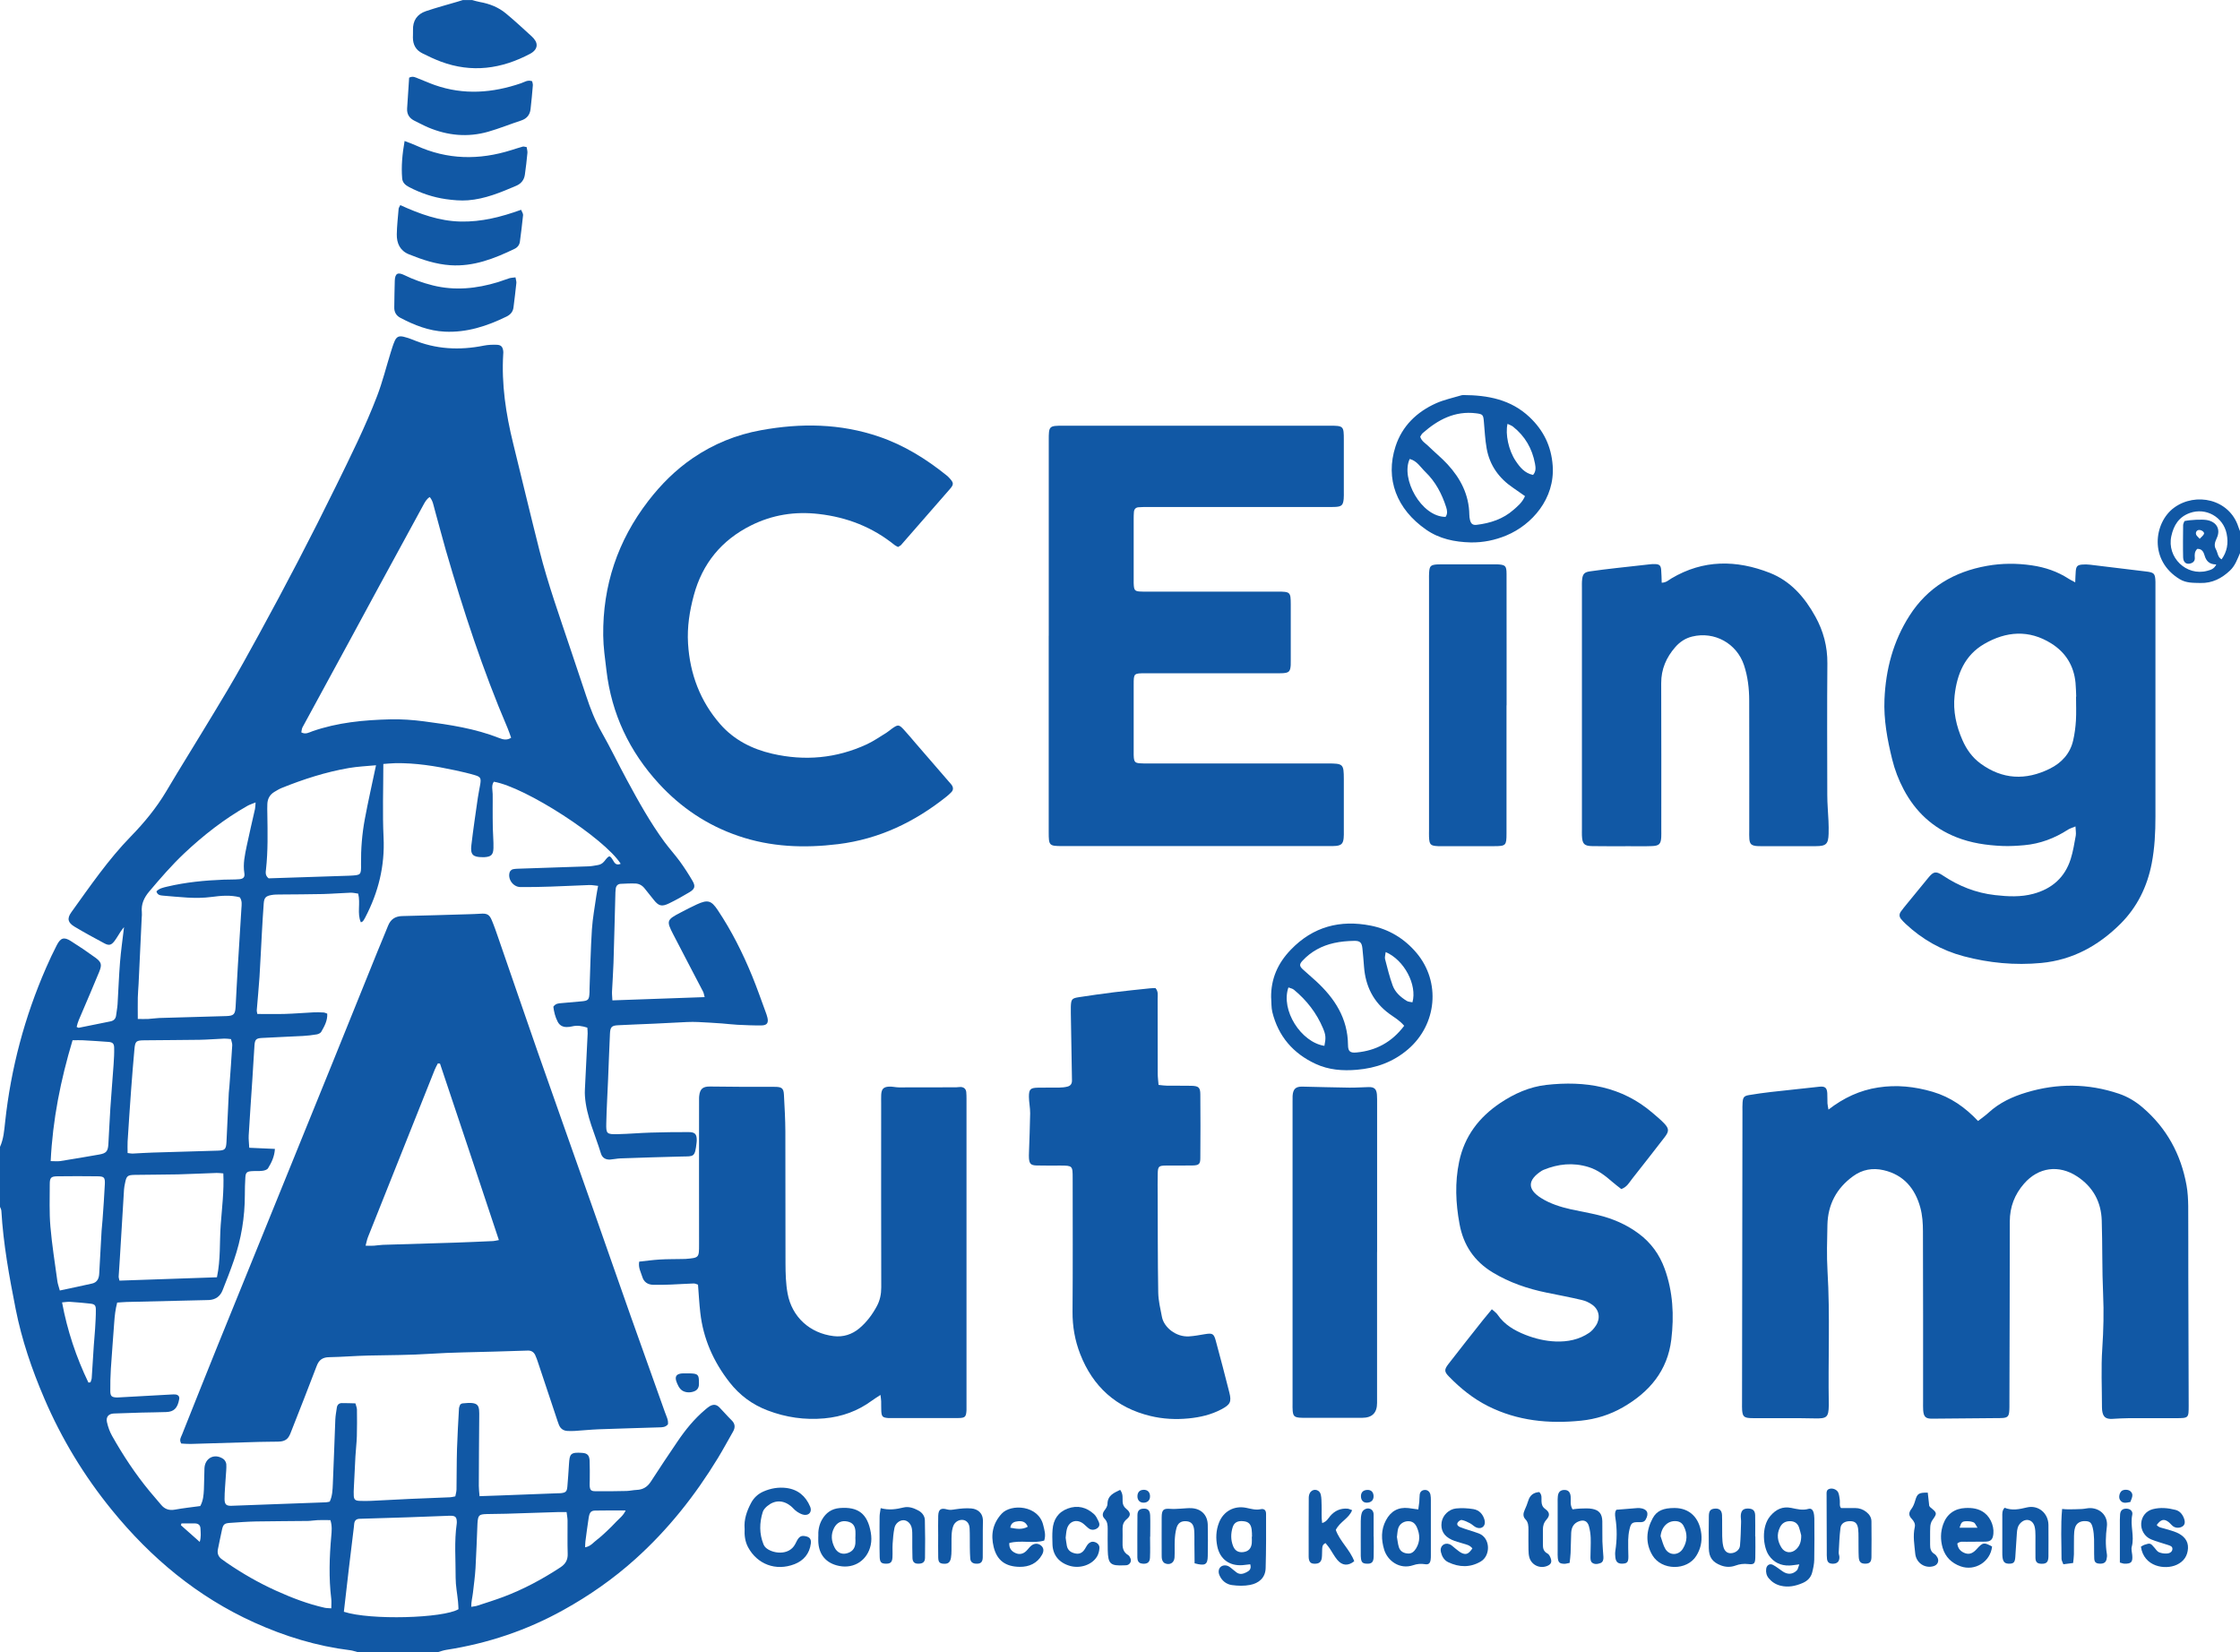
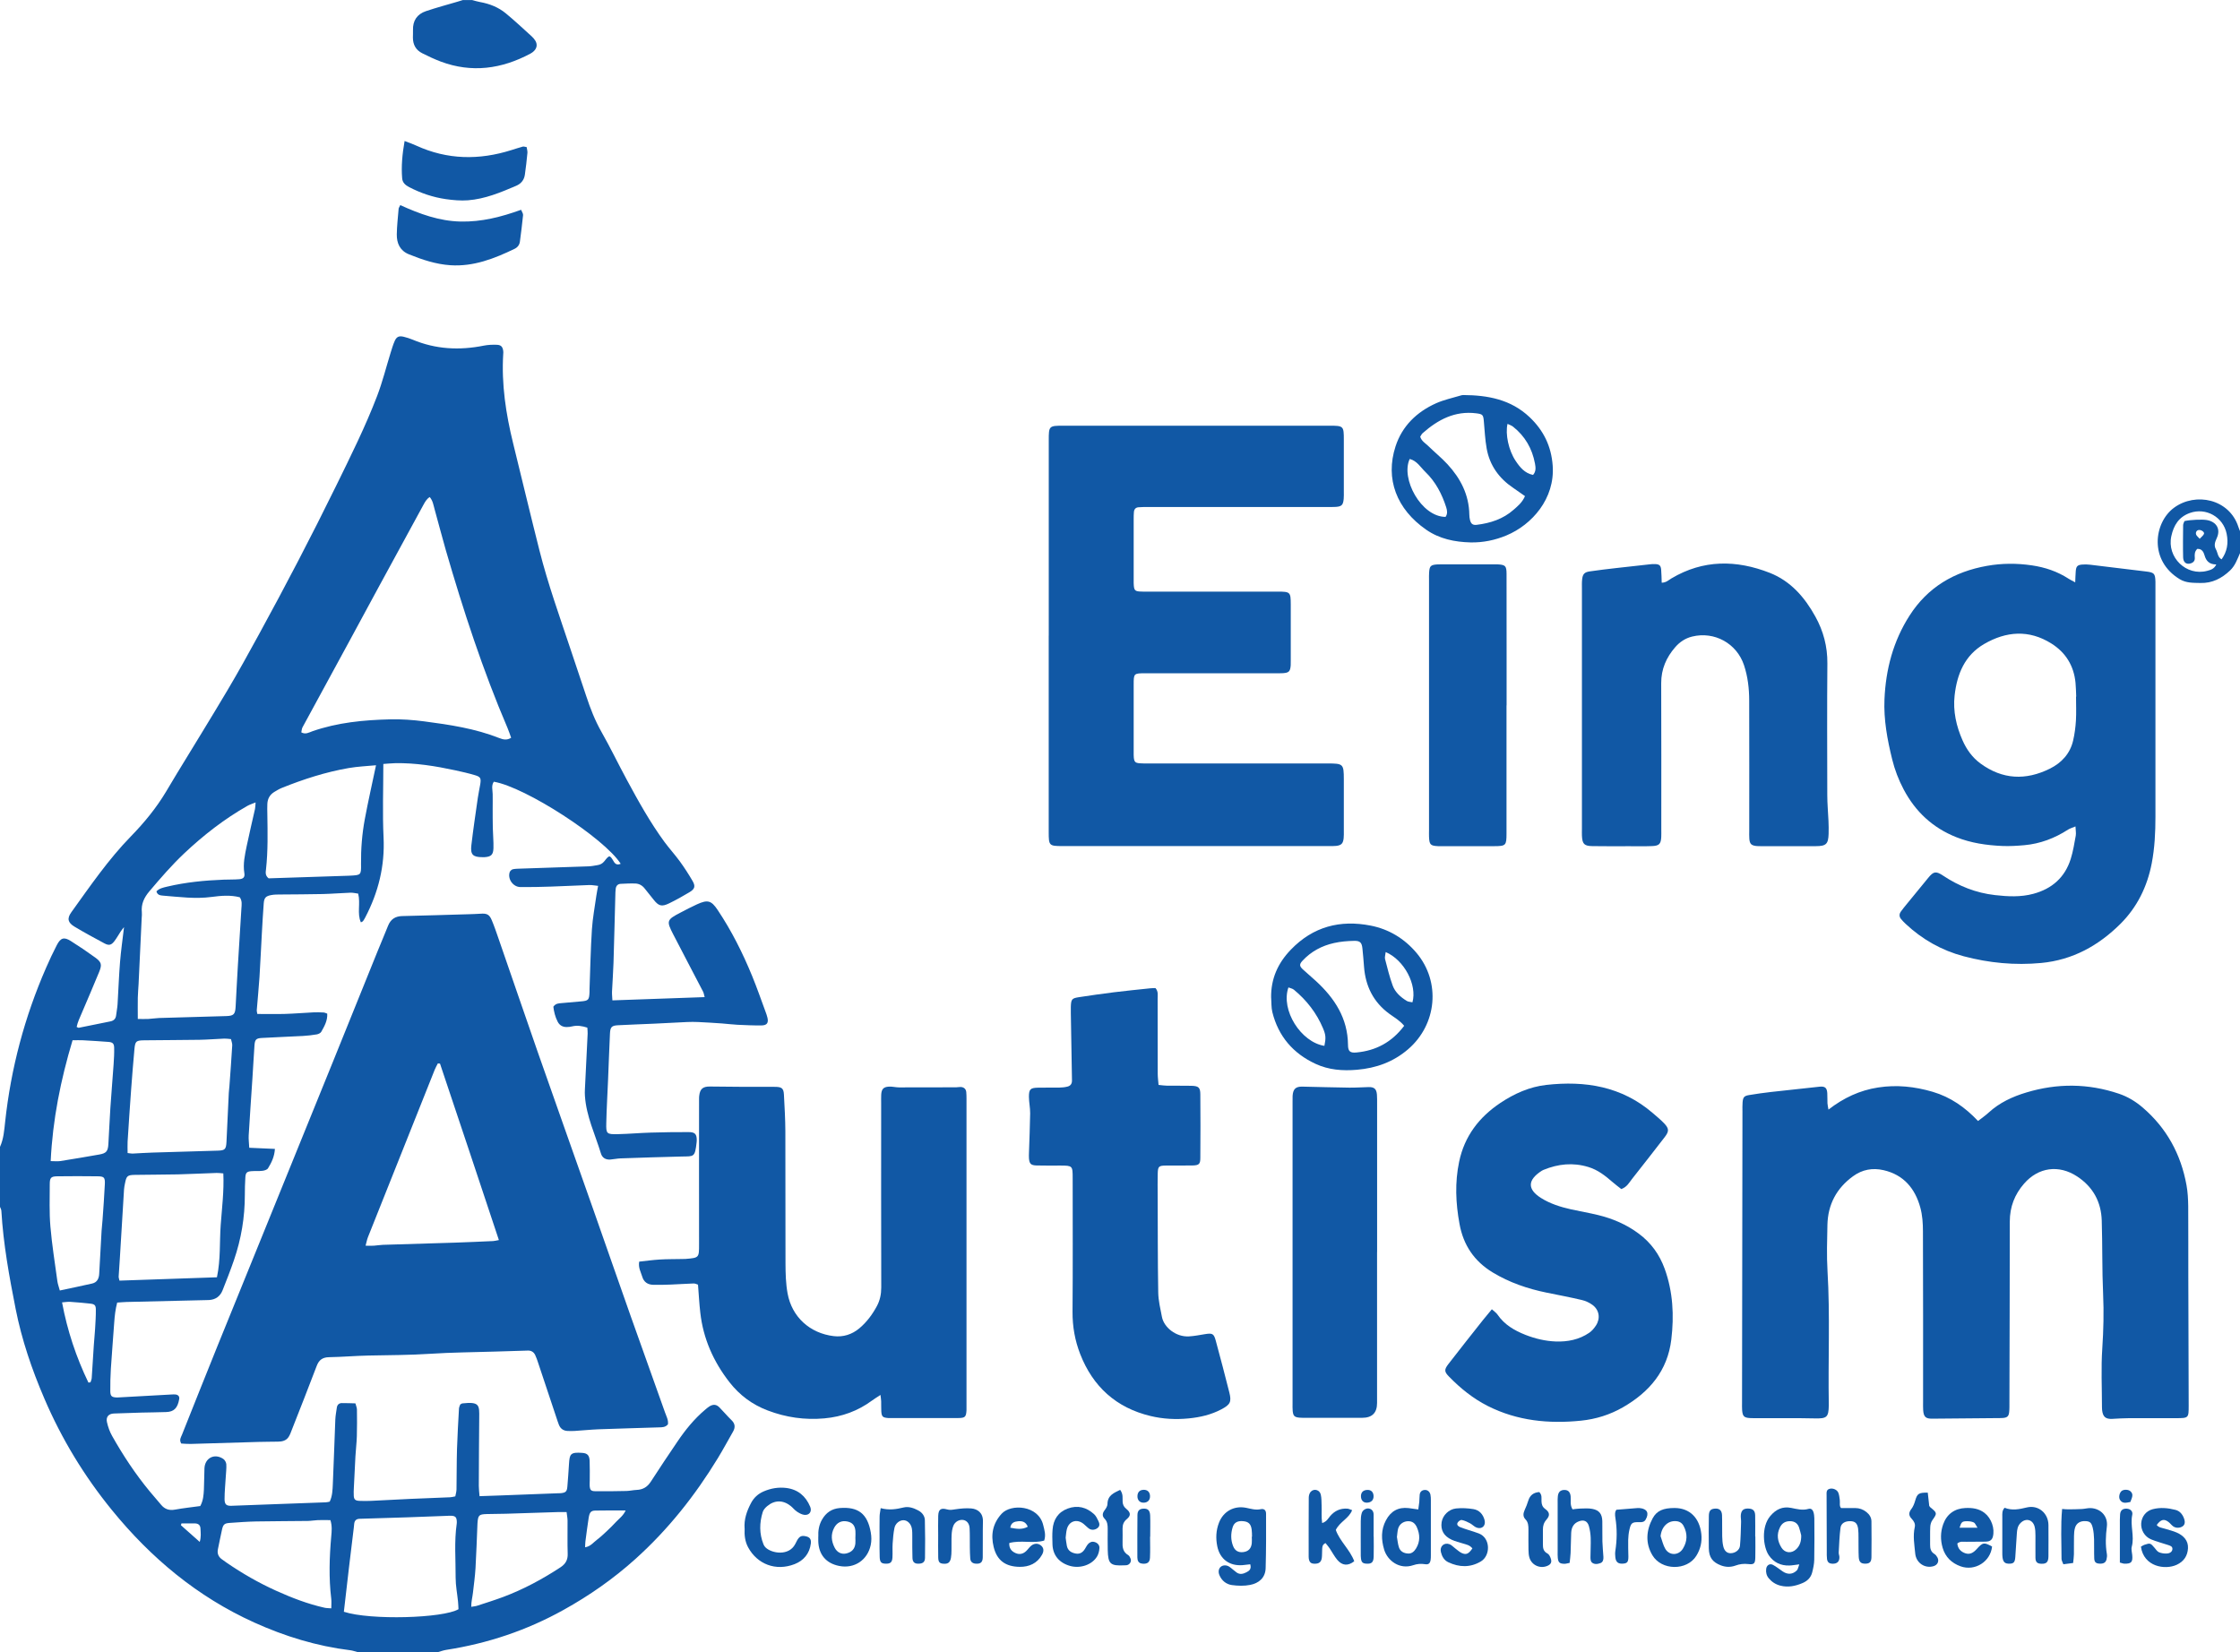
<svg xmlns="http://www.w3.org/2000/svg" id="Layer_2" data-name="Layer 2" viewBox="0 0 487.98 359.95">
  <defs>
    <style>
      .cls-1 {
        fill: #1158a5;
        stroke-width: 0px;
      }
    </style>
  </defs>
  <g id="Layer_1-2" data-name="Layer 1">
    <g>
      <path class="cls-1" d="M0,249.88c.79-1.73.92-3.61,1.12-5.45,1.26-11.67,4.24-22.88,8.94-33.62.72-1.65,1.49-3.29,2.32-4.9.83-1.59,1.56-1.82,3.05-.88,1.81,1.14,3.59,2.34,5.32,3.6,1.36,1,1.5,1.53.86,3.11-1.24,3.04-2.55,6.04-3.83,9.06-.41.97-.88,1.92-1.08,2.95.23.09.36.2.46.18,2.3-.46,4.59-.94,6.88-1.39.75-.15,1.17-.56,1.26-1.34.09-.8.26-1.59.31-2.39.19-3.07.29-6.14.54-9.21.2-2.45.55-4.9.87-7.6-.33.42-.56.68-.74.97-.44.67-.83,1.38-1.31,2.02-.7.94-1.22,1.09-2.24.54-2.18-1.17-4.36-2.35-6.48-3.62-1.49-.89-1.68-1.8-.72-3.14,4.1-5.7,8.08-11.52,13-16.56,2.92-3,5.52-6.17,7.66-9.75.79-1.32,1.57-2.65,2.37-3.96,3.69-6.06,7.42-12.09,11.04-18.19,2.36-3.97,4.58-8.02,6.8-12.07,5.85-10.69,11.48-21.48,16.84-32.42,3.15-6.43,6.35-12.84,8.91-19.53,1.17-3.05,1.96-6.25,2.93-9.38.28-.89.54-1.8.92-2.65.42-.92.96-1.13,1.97-.88.65.16,1.29.36,1.91.62,5.05,2.12,10.24,2.37,15.55,1.3.91-.18,1.86-.21,2.79-.18.94.03,1.29.44,1.41,1.37.03.2.02.4,0,.6-.41,6.62.58,13.08,2.15,19.48,1.92,7.8,3.78,15.61,5.75,23.4,1.86,7.34,4.42,14.46,6.81,21.63,1.12,3.36,2.27,6.72,3.38,10.09.88,2.67,1.89,5.27,3.29,7.74,1.95,3.43,3.66,6.99,5.54,10.47,2.51,4.65,5.08,9.28,8.21,13.55,1.07,1.45,2.3,2.79,3.36,4.25.98,1.35,1.89,2.76,2.73,4.2.7,1.19.53,1.79-.66,2.5-1.43.86-2.9,1.68-4.4,2.41-1.66.81-2.32.6-3.44-.84-.61-.79-1.26-1.56-1.88-2.35-.52-.68-1.21-1.09-2.05-1.12-1.07-.04-2.14.02-3.21.07-.61.03-.97.41-1.07,1.01-.04.26-.06.53-.07.8-.14,5.15-.26,10.29-.42,15.44-.06,2.07-.23,4.14-.32,6.2-.03.58.05,1.16.08,1.94,6.75-.24,13.33-.47,20.1-.71-.15-.53-.19-.91-.36-1.22-2.16-4.16-4.35-8.3-6.49-12.46-1.52-2.94-1.42-3.17,1.58-4.73,1.19-.62,2.37-1.25,3.59-1.8,2.35-1.07,3.12-.86,4.53,1.25,3.02,4.52,5.45,9.37,7.51,14.4,1.04,2.54,1.94,5.13,2.89,7.71.16.44.33.88.43,1.34.26,1.13-.1,1.66-1.3,1.68-1.74.02-3.48-.06-5.21-.14-1.13-.05-2.26-.21-3.39-.29-1.73-.12-3.47-.23-5.2-.31-.8-.04-1.61-.03-2.41,0-2.4.11-4.8.25-7.21.36-2.6.12-5.21.2-7.81.34-1.41.07-1.71.38-1.78,1.85-.16,3.34-.27,6.68-.41,10.02-.13,3.14-.32,6.28-.39,9.42-.06,2.37.07,2.49,2.5,2.44,2.4-.05,4.8-.27,7.21-.34,2.74-.08,5.49-.12,8.23-.11,1.41,0,1.78.46,1.77,1.83,0,.13-.02.27-.03.4-.37,3.29-.58,3.04-3.19,3.09-4.48.1-8.95.26-13.43.41-.73.03-1.46.2-2.19.25-.98.07-1.74-.36-2.03-1.3-1.26-4.15-3.19-8.12-3.49-12.53-.03-.46-.04-.93-.01-1.4.2-4.07.4-8.14.6-12.21.02-.39-.04-.79-.07-1.3-1.1-.35-2.18-.55-3.32-.27-.39.09-.79.15-1.19.14-.87,0-1.54-.37-1.95-1.16-.56-1.08-.82-2.23-.94-3.27.53-.75,1.17-.72,1.75-.78,1.4-.14,2.79-.25,4.19-.37,1.71-.14,1.87-.3,1.94-2.08,0-.2,0-.4,0-.6.16-4.34.24-8.69.52-13.03.16-2.46.63-4.9.97-7.35.09-.65.23-1.29.38-2.12-.75-.07-1.33-.2-1.91-.18-2.8.1-5.61.25-8.41.34-2.21.07-4.42.13-6.62.1-1.6-.02-2.82-1.78-2.32-3.25.09-.26.42-.57.69-.63.58-.12,1.19-.12,1.79-.14,4.88-.17,9.75-.32,14.63-.49.66-.02,1.33-.15,1.98-.26.61-.09,1.11-.33,1.52-.85,1.12-1.42,1.18-1.41,2.07.08.39.65.84.74,1.5.47-3.58-5.6-20.76-16.72-27.64-17.88-.58.84-.27,1.77-.25,2.68.02,1.06,0,2.12,0,3.18,0,1.4,0,2.8.03,4.2.03,1.47.18,2.94.14,4.4-.04,1.47-.52,1.89-1.96,1.98-.13,0-.27,0-.4,0-2.11,0-2.7-.53-2.45-2.62.4-3.45.92-6.89,1.41-10.34.14-.99.37-1.97.53-2.96.2-1.27.06-1.58-1.14-1.94-1.41-.42-2.85-.75-4.28-1.06-4.32-.93-8.68-1.64-13.12-1.56-.85.02-1.7.11-2.58.17,0,5.46-.2,10.75.05,16.01.3,6.22-1.13,11.94-3.97,17.39-.15.3-.32.58-.52.86-.07.09-.22.13-.45.25-.88-1.97-.04-4.1-.59-6.26-.55-.07-1.12-.22-1.69-.2-2,.07-4,.24-6,.29-3.08.07-6.16.07-9.23.1-.67,0-1.35,0-2,.12-1.24.23-1.57.61-1.66,1.87-.16,2.13-.28,4.27-.4,6.4-.18,3.2-.32,6.41-.52,9.61-.16,2.4-.4,4.79-.59,7.19-.02.25.07.5.12.84,2.06,0,4.05.05,6.03-.01,2.07-.06,4.13-.24,6.2-.34.73-.04,1.47-.01,2.21.03.25.01.49.15.79.25.09,1.52-.62,2.75-1.3,3.95-.16.29-.63.51-.99.57-.98.17-1.98.28-2.98.34-3,.16-6.01.27-9.01.44-1.21.07-1.48.35-1.57,1.61-.17,2.4-.29,4.8-.45,7.21-.27,4.13-.57,8.27-.81,12.4-.05.84.07,1.69.12,2.7,1.95.09,3.72.17,5.59.25-.1,1.68-.74,2.99-1.5,4.22-.2.32-.78.5-1.21.55-.79.1-1.61.02-2.4.08-1.01.08-1.27.34-1.33,1.38-.08,1.27-.11,2.54-.11,3.81,0,4.86-.79,9.6-2.37,14.19-.76,2.21-1.61,4.4-2.48,6.57-.51,1.29-1.49,2.03-2.91,2.12-.2.01-.4.02-.6.02-5.82.14-11.63.27-17.45.41-.65.02-1.3.09-2,.13-.39,1.49-.54,2.86-.64,4.26-.24,3.4-.52,6.8-.74,10.2-.1,1.6-.13,3.21-.12,4.82.01,1.14.31,1.36,1.48,1.4.13,0,.27-.01.4-.02,3.8-.21,7.6-.42,11.4-.63.33-.02.67-.04.99,0,.54.09.84.44.74,1-.35,2.03-1.2,2.76-2.82,2.82-1.8.07-3.61.07-5.42.12-2,.05-4,.12-6,.2-1.13.05-1.75.73-1.5,1.87.23,1.03.59,2.07,1.11,2.99,2.4,4.26,5.09,8.34,8.21,12.11.81.98,1.65,1.93,2.47,2.91.8.97,1.77,1.29,3.03,1.06,1.83-.33,3.69-.53,5.51-.78.65-1.2.73-2.4.79-3.59.08-1.54.05-3.08.12-4.62.1-2.28,2.2-3.34,4.1-2.06.34.23.63.75.66,1.15.06.93-.07,1.86-.12,2.8-.09,1.6-.26,3.2-.26,4.8,0,1.23.44,1.52,1.63,1.46,2.87-.12,5.74-.22,8.61-.32,3.94-.14,7.88-.28,11.82-.43.26,0,.52-.09.85-.15.59-1.23.62-2.58.68-3.88.22-4.68.34-9.36.54-14.03.04-.86.21-1.72.33-2.58.09-.62.47-.97,1.08-.98.98-.01,1.97.04,2.97.06.14.56.32.94.33,1.32.02,1.94.04,3.88-.02,5.82-.04,1.47-.23,2.93-.31,4.4-.13,2.27-.23,4.54-.34,6.81-.03.6-.06,1.21-.02,1.81.05.76.32,1.03,1.17,1.08.87.05,1.74.03,2.61,0,2.87-.13,5.73-.3,8.6-.43,2.87-.13,5.74-.22,8.61-.35.33-.01.65-.11,1.13-.2.09-.49.25-1,.26-1.5.05-2.94.02-5.89.11-8.83.09-2.94.27-5.88.43-8.81.02-.32.19-.62.27-.87.2-.11.31-.22.44-.24,3.82-.43,3.73.41,3.7,3.13-.05,4.95-.07,9.91-.09,14.86,0,.71.1,1.42.16,2.22,1.58-.05,2.97-.1,4.36-.15,4.21-.16,8.42-.32,12.62-.48.27-.01.54,0,.8-.03.99-.12,1.26-.36,1.35-1.4.15-1.66.25-3.33.36-5,.14-2.09.27-2.57,2.91-2.37,1.1.08,1.52.55,1.58,1.69.06,1.4.03,2.81.03,4.22,0,.4-.04.8-.02,1.2.05.94.26,1.23,1.2,1.24,2.27.03,4.55,0,6.82-.05.73-.02,1.46-.2,2.19-.23,1.39-.05,2.37-.64,3.13-1.83,1.88-2.93,3.83-5.81,5.78-8.7,1.73-2.56,3.66-4.94,6.03-6.94.31-.26.61-.53.95-.74.84-.5,1.51-.44,2.18.24.89.9,1.71,1.89,2.62,2.77.82.79.85,1.6.32,2.52-1.1,1.92-2.14,3.86-3.29,5.75-4.97,8.16-10.86,15.59-17.98,21.99-4.79,4.31-10.04,7.98-15.69,11.11-7.99,4.44-16.49,7.28-25.51,8.68-.58.09-1.15.3-1.72.46h-17.67c-.51-.13-1.01-.32-1.53-.38-7.3-.9-14.24-3.03-20.92-6.05-12.37-5.6-22.5-14.06-31.02-24.53-6.03-7.41-10.94-15.5-14.7-24.29-2.7-6.29-4.9-12.74-6.23-19.45-1.4-7.08-2.7-14.18-3.12-21.41-.02-.37-.26-.74-.4-1.1,0-4.29,0-8.57,0-12.86ZM81.94,166.73c-1.99.19-4,.27-5.97.61-5.02.87-9.86,2.43-14.58,4.33-.55.22-1.07.54-1.59.85-1,.59-1.51,1.49-1.56,2.64-.03.73-.02,1.47,0,2.21.06,4.01.15,8.02-.29,12.02-.07.64-.23,1.35.57,1.98,5.73-.19,11.59-.38,17.46-.57.07,0,.13,0,.2-.01,2.46-.12,2.51-.12,2.47-2.52-.04-3.29.22-6.55.82-9.78.73-3.94,1.63-7.85,2.45-11.78l.02.02ZM93.62,108.29c-.71.45-1.04,1.1-1.39,1.73-3.27,5.98-6.53,11.97-9.78,17.96-2.11,3.88-4.2,7.76-6.3,11.64-3.42,6.28-6.84,12.56-10.25,18.85-.17.31-.17.72-.26,1.1.95.51,1.69.01,2.4-.24,5.5-1.92,11.21-2.46,16.97-2.6,2.46-.06,4.95.12,7.39.44,5.57.73,11.12,1.56,16.4,3.65.79.31,1.64.52,2.55-.08-.27-.74-.49-1.43-.77-2.09-5.4-12.62-9.65-25.65-13.47-38.82-.85-2.95-1.61-5.94-2.44-8.9-.25-.87-.36-1.82-1.06-2.64ZM30,222.01c.84,0,1.56.03,2.27,0,.8-.04,1.59-.18,2.39-.21,4.88-.15,9.76-.27,14.63-.42,1.63-.05,1.95-.39,2.04-2.05.16-2.94.3-5.87.48-8.81.25-4.2.53-8.4.78-12.61.05-.79.2-1.6-.35-2.41-2.01-.53-4.09-.35-6.12-.08-3.56.48-7.07,0-10.6-.28-.56-.05-1.23-.1-1.44-.93.62-.66,1.48-.83,2.32-1.03,4.05-.96,8.17-1.36,12.32-1.52,1.14-.05,2.28,0,3.41-.1.91-.08,1.24-.47,1.1-1.32-.33-2.04.12-3.99.52-5.95.56-2.69,1.2-5.35,1.8-8.03.08-.37.07-.75.13-1.43-.76.32-1.32.48-1.8.76-5.03,2.86-9.56,6.39-13.76,10.35-2.73,2.58-5.17,5.41-7.59,8.27-1.15,1.36-1.81,2.78-1.63,4.56.04.4,0,.8-.03,1.2-.23,4.81-.45,9.61-.68,14.42-.05,1-.15,2-.17,3-.03,1.45,0,2.91,0,4.61ZM27.8,251.22c.55.06.81.13,1.07.12,1.46-.07,2.93-.18,4.39-.22,4.74-.15,9.47-.27,14.21-.42,1.56-.05,1.78-.3,1.87-1.95.18-3.53.33-7.07.5-10.6.02-.47.1-.93.13-1.39.22-2.99.44-5.99.62-8.99.03-.43-.17-.88-.27-1.37-.56-.05-1.01-.13-1.47-.11-1.8.07-3.59.23-5.39.26-4.01.06-8.02.06-12.02.11-1.78.02-1.99.19-2.15,1.89-.27,2.92-.5,5.85-.72,8.78-.28,3.79-.53,7.59-.77,11.38-.05.79,0,1.58,0,2.54ZM74.92,351.17c5.78,1.88,21.64,1.41,24.96-.56-.03-.49-.04-1.08-.1-1.66-.17-1.73-.52-3.46-.52-5.18.02-3.94-.33-7.89.24-11.83.03-.2.02-.4,0-.6-.06-.77-.33-1.04-1.14-1.09-.33-.02-.67,0-1,.02-2.87.11-5.74.22-8.61.32-3.47.12-6.94.22-10.41.32-.73.02-1.1.38-1.18,1.09-.03.27-.05.53-.08.8-.35,2.92-.72,5.84-1.06,8.76-.38,3.18-.73,6.36-1.11,9.61ZM47.26,278.29c.83-3.95.55-7.71.82-11.41.27-3.69.75-7.4.57-11.22-.57-.04-1.02-.12-1.47-.1-2.8.09-5.6.24-8.4.31-3.14.07-6.28.05-9.42.11-1.61.03-1.81.25-2.12,1.8-.09.46-.2.92-.22,1.38-.31,5-.6,10-.91,14.99-.08,1.33-.19,2.66-.26,3.99-.01.25.1.5.18.88,7.03-.24,14.01-.48,21.26-.73ZM71.97,331.2c-1.01,0-1.87-.03-2.73,0-.73.03-1.46.17-2.19.18-3.74.05-7.48.04-11.22.11-1.93.04-3.86.18-5.79.32-1.12.08-1.41.32-1.66,1.38-.33,1.43-.59,2.88-.9,4.31-.19.87.04,1.59.73,2.14.37.29.75.55,1.14.82,3.42,2.35,7.01,4.41,10.79,6.12,3.41,1.54,6.9,2.89,10.57,3.71.43.1.88.08,1.46.13,0-.8.07-1.45-.01-2.09-.55-4.53-.4-9.06,0-13.59.1-1.12.23-2.25-.19-3.56ZM123.43,329.45c-.8,0-1.39-.02-1.98,0-3.73.12-7.47.25-11.2.36-1.4.04-2.8.04-4.21.07-1.71.05-1.89.24-2.02,1.99,0,.07,0,.13-.01.2-.14,3.2-.23,6.4-.42,9.59-.11,1.79-.35,3.58-.56,5.37-.11.97-.38,1.93-.37,3.06.54-.1.94-.12,1.3-.24,1.9-.62,3.82-1.22,5.69-1.92,4.39-1.65,8.5-3.86,12.42-6.43,1.11-.73,1.65-1.61,1.6-2.98-.08-2.4-.01-4.81-.03-7.21,0-.52-.11-1.03-.21-1.86ZM15.81,226.64c-2.61,8.71-4.33,17.29-4.77,26.34.81,0,1.47.08,2.1-.01,2.84-.45,5.67-.93,8.5-1.43,1.51-.27,1.88-.7,1.97-2.28.16-2.6.26-5.2.43-7.8.21-3.2.49-6.39.71-9.59.08-1.2.15-2.4.12-3.6-.02-.91-.34-1.19-1.23-1.26-1.86-.14-3.73-.26-5.59-.36-.66-.04-1.32,0-2.24,0ZM13.03,281.17c2.51-.54,4.78-1,7.05-1.52,1.07-.24,1.47-1.07,1.53-2.09.17-3.13.34-6.26.52-9.4.05-.8.16-1.59.21-2.39.18-2.6.38-5.19.5-7.79.06-1.44-.16-1.67-1.57-1.69-2.94-.04-5.88-.04-8.82,0-1.33.02-1.61.31-1.61,1.72,0,3.07-.12,6.16.14,9.22.34,3.99.98,7.95,1.52,11.92.08.58.29,1.14.53,2.02ZM19.26,301.23c.15-.02.3-.03.45-.05.09-.31.25-.61.27-.92.17-2.39.3-4.79.46-7.19.08-1.2.21-2.39.28-3.59.08-1.4.18-2.8.16-4.2-.01-.92-.3-1.15-1.23-1.25-1.46-.16-2.92-.29-4.38-.39-.51-.03-1.03.06-1.75.12,1.15,6.2,3.09,11.96,5.74,17.47ZM127.46,337.12c1.21-.19,1.8-1.06,2.57-1.63.74-.56,1.43-1.2,2.11-1.84.73-.68,1.44-1.39,2.12-2.12.66-.7,1.49-1.27,2.04-2.43-2.4,0-4.52-.03-6.63.02-.94.02-1.24.4-1.43,1.58-.26,1.71-.49,3.43-.71,5.14-.05.38-.04.76-.07,1.28ZM39.53,331.92c-.04.13-.08.26-.12.39,1.32,1.17,2.63,2.34,4.1,3.64.34-1.12.2-2.04.16-2.94-.03-.72-.48-1.08-1.18-1.09-.99-.02-1.98,0-2.97,0Z" />
      <path class="cls-1" d="M102.82,0c.58.15,1.14.34,1.73.44,2.08.37,4.02,1.13,5.64,2.47,1.96,1.61,3.81,3.36,5.69,5.06.29.27.56.59.76.93.45.78.33,1.57-.3,2.2-.23.23-.51.44-.8.59-6.27,3.34-12.76,4.26-19.54,1.72-1.37-.52-2.71-1.15-4.02-1.81-1.39-.69-2.03-1.88-2.03-3.42,0-.54.04-1.07.02-1.6-.07-2.08.89-3.5,2.82-4.15,2.28-.77,4.6-1.39,6.91-2.07.38-.11.75-.24,1.13-.35.67,0,1.34,0,2.01,0Z" />
      <path class="cls-1" d="M487.98,120.52c-.59,1.34-1.06,2.73-2.17,3.78-1.82,1.72-3.88,2.79-6.46,2.72-1.54-.04-3.07.03-4.47-.81-6.81-4.09-5.64-12.37-1.28-15.58,4.7-3.46,12.06-1.92,14.02,4.15.1.32.24.62.36.93v4.82ZM475.89,113.53c1.19-.28,3.85-.4,4.83-.23,2.14.36,3.11,1.99,2.19,3.96-.4.86-.64,1.6-.17,2.44.4.71.36,1.7,1.23,2.17,1.18-1.66,1.53-3.47,1.1-5.58-.74-3.65-4.51-5.77-8-4.53-2.41.86-3.53,2.67-4.05,5.05-1.01,4.62,3.27,8.79,7.82,7.56.71-.19,1.51-.38,1.97-1.39-1.49,0-2.2-.74-2.55-1.97-.22-.79-.62-1.47-1.59-1.42-.6.58-.59,1.23-.54,1.92.05.61-.25,1.02-.83,1.22-.96.33-1.68-.15-1.71-1.29-.06-2.34-.02-4.68,0-7.02,0-.31.2-.62.29-.89ZM479.2,117.39c.4-.44.79-.71.93-1.07.15-.39-.53-.88-1.09-.85-.45.02-.79.47-.62.99.1.3.43.52.78.93Z" />
      <path class="cls-1" d="M145.54,310.29c-.56.7-1.25.68-1.91.7-4.41.14-8.82.26-13.23.42-1.73.07-3.46.25-5.2.36-.53.03-1.07.03-1.6,0-.89-.05-1.51-.51-1.84-1.33-.2-.5-.36-1.01-.53-1.52-1.34-4-2.67-8-4-12-.19-.57-.38-1.15-.64-1.69-.31-.65-.86-1-1.62-.97-2.41.08-4.81.15-7.22.22-4.68.15-9.36.17-14.03.48-4.48.3-8.95.28-13.43.38-2.87.06-5.74.31-8.61.36-1.41.03-2.19.59-2.69,1.91-1.75,4.63-3.58,9.23-5.39,13.85-.22.56-.41,1.14-.74,1.64-.53.8-1.4.99-2.29,1-1.4.03-2.81.02-4.22.06-4.94.14-9.89.3-14.83.44-.72.02-1.43-.06-2.04-.09-.48-.82-.06-1.35.15-1.88,2.55-6.4,5.1-12.81,7.68-19.2,3.34-8.25,6.7-16.49,10.05-24.74,5.06-12.46,10.12-24.92,15.18-37.39,3.24-8,6.47-16.01,9.7-24.01.75-1.86,1.55-3.7,2.29-5.57.56-1.42,1.55-2.09,3.07-2.13,4.81-.11,9.62-.26,14.43-.4.87-.03,1.74-.05,2.6-.11,1.43-.11,1.98.14,2.51,1.43.52,1.23.95,2.5,1.39,3.77,2.87,8.28,5.7,16.58,8.59,24.86,4.05,11.56,8.15,23.1,12.22,34.65,2.69,7.64,5.34,15.29,8.04,22.92,2.48,7,5,13.99,7.48,20.99.3.86.78,1.7.65,2.59ZM95.86,231.74c-.16-.02-.31-.04-.47-.05-.23.45-.49.89-.68,1.36-4.86,12.16-9.71,24.32-14.55,36.49-.21.53-.31,1.1-.52,1.87.75,0,1.26.03,1.78,0,.66-.04,1.32-.17,1.99-.19,5.27-.17,10.54-.31,15.81-.48,2.73-.09,5.47-.22,8.2-.34.32-.01.64-.11,1.26-.22-4.29-12.89-8.53-25.67-12.82-38.42Z" />
      <path class="cls-1" d="M398.31,241.77c3.34-2.59,6.86-4.22,10.83-4.83,4.05-.63,7.97-.21,11.89.94,3.9,1.15,7.07,3.38,9.88,6.36.86-.67,1.62-1.19,2.3-1.82,2.38-2.18,5.2-3.49,8.25-4.4,6.74-2.03,13.44-1.98,20.12.27,1.94.65,3.65,1.69,5.18,3,5.24,4.48,8.35,10.2,9.57,16.95.27,1.5.35,3.06.37,4.59.04,5.02,0,10.04.02,15.06.02,9.44.06,18.87.08,28.31,0,2.78,0,2.78-2.78,2.79-3.41,0-6.83-.01-10.24,0-1.2,0-2.4.09-3.6.15-1.46.08-2.07-.42-2.24-1.91-.02-.2-.03-.4-.03-.6,0-4.28-.22-8.58.07-12.85.26-3.95.36-7.9.18-11.83-.24-5.35-.13-10.7-.3-16.04-.13-4.05-1.9-7.32-5.36-9.59-3.97-2.61-8.44-2.02-11.56,1.57-2.06,2.36-3.11,5.08-3.11,8.25,0,13.12-.05,26.24-.08,39.35,0,.74.02,1.48-.06,2.21-.1.87-.42,1.15-1.29,1.24-.6.06-1.2.03-1.8.04-4.55.04-9.1.07-13.65.12-1.43.02-1.89-.38-1.99-1.87-.04-.6-.02-1.2-.02-1.81,0-12.38.02-24.77-.03-37.15,0-1.73-.12-3.51-.57-5.16-1.13-4.14-3.61-7.14-7.99-8.15-2.4-.55-4.64-.16-6.67,1.32-3.6,2.62-5.48,6.16-5.58,10.6-.07,3.35-.18,6.7.02,10.04.58,9.7.11,19.4.28,29.1,0,.07,0,.13,0,.2-.05,2.61-.45,2.88-3.11,2.82-4.01-.09-8.03-.04-12.04-.05-.67,0-1.34.02-2.01-.02-1.3-.08-1.61-.39-1.72-1.72-.04-.53-.02-1.07-.02-1.61.03-21.15.06-42.3.09-63.45,0-.67-.03-1.34.03-2.01.09-1.11.33-1.41,1.43-1.59,1.58-.26,3.17-.49,4.77-.67,3.52-.4,7.04-.78,10.56-1.15,1.19-.12,1.61.23,1.69,1.4.05.73,0,1.47.04,2.21.02.38.12.75.22,1.39Z" />
      <path class="cls-1" d="M228.47,138.53c0-14.19,0-28.38,0-42.57,0-3.19.03-3.21,3.29-3.21,19.27,0,38.54,0,57.81,0,3.13,0,3.18.05,3.18,3.11,0,3.75,0,7.5,0,11.24,0,.54.02,1.07-.03,1.61-.13,1.33-.44,1.64-1.73,1.73-.6.04-1.2.02-1.81.02-13.05,0-26.1,0-39.15,0-.67,0-1.34.01-2,.06-.63.04-.96.43-1.01,1.04-.04.47-.05.94-.05,1.4,0,4.48,0,8.97,0,13.45,0,.4-.01.81.03,1.2.09.96.3,1.18,1.21,1.26.6.05,1.2.03,1.81.03,9.43,0,18.87,0,28.3,0,2.77,0,2.86.1,2.87,2.79,0,4.08,0,8.17,0,12.25,0,.33,0,.67-.01,1-.1,1.34-.38,1.64-1.69,1.73-.6.04-1.2.02-1.81.02-9.37,0-18.74,0-28.1,0-2.6,0-2.61.01-2.61,2.52,0,4.89,0,9.77,0,14.66,0,.4-.01.81.03,1.2.1.92.32,1.15,1.26,1.23.66.06,1.34.04,2.01.04,12.98,0,25.96,0,38.94,0,3.42,0,3.53.11,3.54,3.45,0,3.75,0,7.5,0,11.24,0,.54.02,1.07-.04,1.6-.12,1.15-.5,1.54-1.62,1.67-.53.06-1.07.04-1.6.04-19.34,0-38.68,0-58.02,0-2.93,0-3.01-.09-3.01-3.07,0-14.26,0-28.51,0-42.77Z" />
      <path class="cls-1" d="M452.08,126.91c.05-1.05.06-1.77.12-2.48.09-1.02.35-1.32,1.33-1.42.59-.06,1.21-.04,1.8.03,4.05.48,8.09.99,12.14,1.47,1.83.22,2.03.43,2.09,2.23.01.4,0,.8,0,1.2,0,16.66,0,33.33,0,49.99,0,3.41-.16,6.81-.81,10.18-.98,5.08-3.19,9.57-6.82,13.18-4.76,4.73-10.38,7.87-17.26,8.52-5.74.54-11.37,0-16.88-1.46-4.78-1.27-9.03-3.66-12.66-7.07-.34-.32-.67-.66-.97-1.02-.45-.53-.45-1.11-.05-1.66.39-.54.81-1.06,1.24-1.58,1.56-1.92,3.15-3.82,4.7-5.74,1.14-1.4,1.66-1.55,3.2-.53,3.46,2.31,7.21,3.8,11.35,4.27,2.8.32,5.6.47,8.37-.28,4.05-1.09,6.86-3.56,8.13-7.58.52-1.65.79-3.38,1.1-5.08.1-.56-.03-1.16-.06-2.02-.7.3-1.2.43-1.61.69-2.92,1.89-6.08,3.09-9.54,3.4-1.59.14-3.21.24-4.8.17-3.42-.15-6.78-.63-10-1.91-5.14-2.04-8.91-5.55-11.48-10.41-1.1-2.08-1.94-4.27-2.5-6.55-1.06-4.29-1.87-8.65-1.68-13.09.28-6.52,1.9-12.67,5.46-18.23,3.96-6.2,9.74-9.57,16.86-10.84,3.25-.58,6.51-.59,9.78-.11,2.89.42,5.58,1.33,8.04,2.93.33.22.69.38,1.43.78ZM452.26,151.78h.04c-.05-1-.05-2.01-.15-3.01-.36-3.71-2.13-6.6-5.27-8.57-4.87-3.06-9.84-2.67-14.63.11-4.24,2.46-5.92,6.57-6.44,11.22-.38,3.41.36,6.68,1.73,9.78.87,1.97,2.11,3.72,3.89,5.03,4.81,3.53,9.89,3.73,15.12,1.14,2.56-1.27,4.42-3.27,5.08-6.14.33-1.42.52-2.9.61-4.36.1-1.73.02-3.46.02-5.2Z" />
-       <path class="cls-1" d="M195.62,119.17c-.31-.18-.56-.28-.76-.44-4.82-3.89-10.32-6.03-16.47-6.74-5.22-.61-10.14.17-14.8,2.5-6.39,3.19-10.57,8.28-12.44,15.2-.93,3.44-1.48,6.94-1.26,10.52.4,6.62,2.65,12.58,7.01,17.57,2.98,3.41,6.91,5.42,11.34,6.44,7.09,1.63,13.96,1.01,20.57-2.04,1.51-.7,2.89-1.67,4.31-2.54.4-.24.74-.57,1.13-.84,1.38-.99,1.57-.99,2.68.21.86.93,1.67,1.92,2.5,2.88,2.45,2.83,4.9,5.66,7.35,8.5.17.2.37.39.52.61.4.56.43,1.12-.08,1.63-.33.33-.67.65-1.04.94-6.94,5.54-14.68,9.25-23.58,10.35-7.4.91-14.68.64-21.79-1.8-6.72-2.3-12.45-6.14-17.25-11.36-6.44-7.01-10.34-15.22-11.45-24.71-.3-2.52-.67-5.05-.7-7.58-.12-10.88,3.15-20.66,9.8-29.3,2.79-3.63,6-6.83,9.79-9.41,4.49-3.05,9.41-5.05,14.75-6.02,8.7-1.59,17.3-1.49,25.75,1.4,5.45,1.86,10.26,4.85,14.72,8.44.26.21.5.45.72.7.83.93.85,1.28.02,2.24-3.55,4.09-7.11,8.17-10.68,12.24-.12.14-.33.21-.65.42Z" />
      <path class="cls-1" d="M191.77,303.95c-.72.48-1.28.81-1.79,1.19-3.09,2.28-6.54,3.54-10.38,3.89-4.28.39-8.4-.21-12.38-1.73-3.32-1.26-6.09-3.31-8.29-6.13-3.5-4.48-5.73-9.49-6.37-15.16-.23-1.98-.33-3.97-.5-6.11-.22-.06-.59-.27-.95-.26-1.67.05-3.33.18-5,.24-1.27.05-2.54.08-3.81.05-1.19-.03-2.05-.6-2.39-1.78-.3-1.01-.9-1.95-.66-3.27,1.49-.16,3-.37,4.51-.46,1.6-.1,3.21-.07,4.82-.11.27,0,.54,0,.8-.02,2.93-.24,2.91-.27,2.91-3.18-.02-10.51,0-21.02,0-31.53,0-.27,0-.54.03-.8.17-1.57.83-2.07,2.37-2.05,4.68.06,9.35.09,14.03.07,1.53,0,1.99.24,2.06,1.71.14,2.67.3,5.34.31,8.01.04,9.57-.01,19.15.03,28.72.01,2.2.06,4.43.46,6.59.94,5.11,4.85,8.66,10.03,9.28,2.08.25,3.99-.35,5.6-1.7,1.61-1.35,2.84-3.02,3.83-4.86.67-1.26.94-2.59.94-4.05-.04-13.39-.02-26.78-.02-40.17,0-.6-.02-1.21.01-1.81.07-1.23.48-1.7,1.7-1.77.72-.04,1.46.17,2.19.17,4.15,0,8.3,0,12.45-.02.33,0,.67-.09,1-.07.68.05,1.12.42,1.19,1.12.04.47.05.94.05,1.4,0,22.36,0,44.72,0,67.08,0,.27,0,.54,0,.8-.08,1.48-.29,1.72-1.81,1.73-4.95.02-9.9,0-14.86,0-.13,0-.27,0-.4,0-1.18-.1-1.41-.3-1.49-1.44-.05-.73,0-1.47-.03-2.21-.01-.38-.08-.75-.15-1.38Z" />
      <path class="cls-1" d="M353.2,259.07c-.61-.48-1.29-.98-1.93-1.54-1.57-1.36-3.16-2.63-5.23-3.26-3.37-1.03-6.59-.69-9.79.62-.12.05-.25.11-.36.18-3.16,2.02-3.18,4.05-.19,5.94,2,1.26,4.24,1.96,6.54,2.48,1.96.44,3.94.76,5.89,1.24,3.21.78,6.2,2.06,8.88,4.06,2.66,1.98,4.5,4.53,5.63,7.63,1.82,5.02,2.08,10.21,1.45,15.44-.82,6.8-4.78,11.45-10.54,14.76-2.82,1.62-5.88,2.58-9.11,2.91-7.04.72-13.89.05-20.32-3.19-3.2-1.62-5.95-3.84-8.44-6.39-1.06-1.08-1.1-1.53-.13-2.78,2.49-3.23,5.03-6.42,7.56-9.62.57-.72,1.17-1.42,1.89-2.29.5.47.95.75,1.23,1.16,1.5,2.2,3.67,3.46,6.07,4.41,2.14.84,4.37,1.37,6.64,1.45,2.56.09,5.08-.4,7.26-1.89.59-.4,1.09-1,1.48-1.6,1-1.54.72-3.38-.75-4.47-.68-.5-1.51-.89-2.34-1.08-2.54-.6-5.1-1.08-7.65-1.6-4.16-.85-8.12-2.2-11.77-4.41-4.02-2.44-6.38-5.95-7.22-10.57-.83-4.52-1.03-9.01-.08-13.55,1.17-5.57,4.34-9.7,8.97-12.8,3.04-2.03,6.37-3.52,10.01-3.93,8.47-.95,16.42.31,23.15,6.09.86.74,1.75,1.46,2.53,2.28,1.08,1.14,1.1,1.72.14,2.98-2.36,3.08-4.77,6.12-7.16,9.17-.61.78-1.07,1.71-2.29,2.16Z" />
      <path class="cls-1" d="M362.01,126.96c.97-.02,1.51-.58,2.11-.94,6.93-4.12,14.14-4.06,21.42-1.21,4.56,1.79,7.63,5.35,9.94,9.54,1.74,3.14,2.64,6.52,2.61,10.18-.08,9.57-.04,19.14-.02,28.72,0,1.87.18,3.73.26,5.6.04.94.06,1.87.03,2.81-.07,2.23-.53,2.69-2.77,2.7-4.02.02-8.03,0-12.05,0-.33,0-.67,0-1-.04-1.04-.14-1.36-.47-1.45-1.56-.05-.6-.02-1.2-.02-1.81,0-9.44.02-18.88-.01-28.31,0-2.61-.3-5.21-1.13-7.71-1.58-4.75-6.44-7.43-11.29-6.24-1.48.36-2.7,1.17-3.69,2.31-1.95,2.24-3.07,4.79-3.06,7.85.04,10.64.02,21.29.02,31.93,0,.54.02,1.07-.01,1.61-.08,1.47-.44,1.88-1.96,1.95-1.67.07-3.35.03-5.02.03-2.68,0-5.35.03-8.03-.02-1.8-.03-2.19-.48-2.27-2.31-.02-.47,0-.94,0-1.41,0-17.47,0-34.94,0-52.41,0-.67-.03-1.34.05-2.01.12-1.12.5-1.54,1.61-1.71,1.92-.28,3.84-.51,5.77-.73,2.46-.29,4.91-.55,7.37-.82.4-.04.8-.08,1.2-.05.89.05,1.18.32,1.26,1.23.08.91.08,1.83.12,2.82Z" />
      <path class="cls-1" d="M251.72,215.28c.67.77.46,1.61.47,2.38.02,5.42,0,10.85.02,16.27,0,.78.11,1.56.18,2.45.75.07,1.33.17,1.91.17,1.74.02,3.48-.02,5.22.02,1.58.04,1.96.35,1.97,1.86.04,4.62.04,9.24,0,13.86,0,1.35-.31,1.61-1.7,1.64-1.94.04-3.88,0-5.82.02-1.54.02-1.72.19-1.76,1.75-.04,1.61-.02,3.21-.01,4.82.03,7.03,0,14.06.12,21.09.03,1.78.47,3.57.81,5.33.44,2.26,3.05,4.4,5.89,4.23,1.13-.07,2.25-.28,3.37-.47,1.74-.29,2.04-.17,2.47,1.43,1.01,3.75,2.01,7.5,2.95,11.26.52,2.07.19,2.65-1.75,3.68-2.22,1.17-4.59,1.72-7.1,1.97-2.84.28-5.63.13-8.35-.53-7.44-1.79-12.52-6.38-15.29-13.49-1.15-2.95-1.69-6.01-1.67-9.22.08-9.71.03-19.41.03-29.12,0-2.68-.04-2.72-2.66-2.73-1.74,0-3.48.03-5.22-.02-1.23-.04-1.54-.37-1.64-1.55-.04-.4,0-.8,0-1.2.09-2.87.22-5.74.26-8.62.01-1.2-.26-2.4-.27-3.59,0-1.67.32-1.96,2.02-1.99,1.54-.03,3.08,0,4.62-.02.6-.01,1.21-.07,1.78-.22.63-.17.97-.59.96-1.33-.1-4.88-.17-9.76-.25-14.65,0-.47-.01-.94,0-1.41.06-1.64.21-1.85,1.78-2.09,2.51-.38,5.03-.75,7.55-1.06,2.65-.33,5.31-.59,7.97-.87.39-.04.78-.04,1.12-.05Z" />
      <path class="cls-1" d="M299.99,272.77c0,10.97,0,21.95,0,32.92q0,3.21-3.23,3.22c-4.01,0-8.03,0-12.04,0-.54,0-1.07.02-1.6-.03-1.12-.1-1.4-.37-1.51-1.47-.05-.53-.03-1.07-.03-1.6,0-21.88,0-43.76,0-65.63,0-.47-.01-.94.01-1.4.09-1.51.68-2.06,2.12-2.03,3.41.07,6.81.18,10.22.22,1.4.02,2.8-.09,4.21-.12,1.22-.03,1.71.39,1.82,1.62.06.66.03,1.34.04,2.01,0,10.77,0,21.54,0,32.32Z" />
      <path class="cls-1" d="M328.19,153.7c0,9.3,0,18.59,0,27.89,0,2.62-.14,2.76-2.67,2.77-3.88.01-7.76,0-11.63,0-.2,0-.4,0-.6,0-1.67-.08-1.91-.32-1.98-2.05-.02-.47,0-.94,0-1.4,0-18.19,0-36.39,0-54.58,0-.54-.02-1.07.02-1.6.09-1.38.34-1.64,1.65-1.75.27-.02.53-.02.8-.02,3.95,0,7.89,0,11.84,0,.2,0,.4,0,.6,0,1.71.09,1.97.31,1.98,2.04.02,6.02.01,12.04.01,18.06,0,3.54,0,7.09,0,10.63Z" />
      <path class="cls-1" d="M276.91,217.38c-.06-4.12,1.46-7.52,4.29-10.46,4.84-5.03,10.72-6.56,17.4-5.25,3.98.78,7.35,2.83,9.98,5.94,5.33,6.32,4.46,15.61-1.84,21.01-3.23,2.77-6.95,4.1-11.13,4.46-3.12.27-6.15.04-9-1.28-4.89-2.26-8.12-6-9.43-11.27-.25-1.01-.18-2.11-.26-3.17ZM305.9,223.5c-.98-1.18-2.16-1.83-3.23-2.61-3.48-2.55-5.2-6.02-5.52-10.26-.1-1.33-.21-2.66-.35-3.99-.13-1.25-.49-1.68-1.8-1.65-1.46.03-2.95.15-4.37.47-2.66.59-5.02,1.84-6.9,3.88-.7.76-.66,1.17.1,1.87.94.86,1.91,1.68,2.85,2.54,4.08,3.75,6.93,8.12,6.98,13.91.01,1.41.45,1.79,1.87,1.65,4.2-.4,7.65-2.21,10.36-5.8ZM288.52,227.87c.34-1.72.32-2.34-.3-3.82-1.4-3.33-3.56-6.11-6.34-8.41-.32-.26-.79-.34-1.2-.5-1.72,4.94,2.73,11.93,7.84,12.73ZM301.87,207.43c-.07.64-.24,1.12-.14,1.52.5,1.94.98,3.89,1.66,5.77.54,1.48,1.73,2.53,3.06,3.35.35.22.83.21,1.25.31,1.06-3.79-1.78-9.22-5.83-10.95Z" />
      <path class="cls-1" d="M320.37,118.18c-3.47-.09-6.79-.76-9.69-2.78-6.4-4.44-8.98-11.03-6.66-18.16,1.44-4.42,4.61-7.48,8.81-9.37,1.69-.76,3.55-1.15,5.34-1.69.19-.06.39-.11.59-.11,5.34.03,10.37.95,14.45,4.81,3.05,2.89,4.74,6.34,5.04,10.58.51,7.18-4.5,12.86-10.06,15.19-2.49,1.04-5.1,1.58-7.82,1.53ZM332.21,108.09c-.94-.65-1.74-1.24-2.56-1.79-3.09-2.08-5.12-4.9-5.78-8.57-.35-1.96-.44-3.98-.62-5.97-.12-1.41-.27-1.53-1.67-1.71-4.64-.58-8.32,1.39-11.65,4.32-.24.21-.37.53-.54.78.3.98,1.12,1.41,1.73,2,1.38,1.36,2.9,2.58,4.21,4,2.85,3.09,4.69,6.65,4.76,10.97,0,.4.05.81.15,1.19.21.83.62,1.14,1.45,1.04,2.98-.36,5.76-1.26,8.05-3.29.88-.78,1.85-1.53,2.48-2.97ZM314.91,112.62c.48-.66.36-1.41.14-2.1-.93-2.9-2.31-5.55-4.52-7.68-1.06-1.02-1.84-2.44-3.43-2.84-2,4.25,2.49,12.6,7.8,12.62ZM333.97,103.48c.7-.79.57-1.66.42-2.49-.61-3.26-2.17-5.97-4.79-8.04-.33-.26-.77-.39-1.19-.6-.51,2.24.23,5.77,1.78,8.08.91,1.36,1.95,2.67,3.79,3.05Z" />
      <path class="cls-1" d="M87.2,44.69c4.27,1.94,8.49,3.48,13.15,3.58,4.55.1,8.84-1,13.17-2.56.19.47.47.84.43,1.17-.19,1.92-.44,3.84-.69,5.76-.09.7-.49,1.24-1.13,1.56-4.42,2.14-8.96,3.92-14,3.59-3.16-.21-6.15-1.2-9.07-2.39-1.92-.78-2.65-2.4-2.62-4.34.03-1.86.25-3.72.4-5.58.01-.18.15-.35.36-.79Z" />
      <path class="cls-1" d="M114.73,32.04c.07.49.2.88.17,1.25-.15,1.6-.33,3.19-.56,4.78-.16,1.14-.82,1.95-1.89,2.41-3.39,1.45-6.8,2.88-10.52,3.16-1.58.12-3.21-.03-4.78-.25-2.8-.4-5.46-1.3-7.98-2.6-.82-.43-1.48-.95-1.56-1.93-.22-2.66.03-5.29.53-8.14.95.37,1.76.64,2.53,1,6.78,3.11,13.71,3.2,20.74.98.83-.26,1.66-.53,2.49-.76.17-.05.39.04.82.11Z" />
-       <path class="cls-1" d="M115.92,17.68c.06.29.19.61.16.92-.14,1.73-.3,3.45-.5,5.18-.14,1.23-.8,2.06-2.03,2.47-2.41.79-4.76,1.75-7.2,2.45-4.46,1.27-8.86.85-13.12-.96-.98-.42-1.92-.94-2.88-1.4-1.14-.55-1.74-1.42-1.66-2.71.14-2.25.29-4.5.44-6.71.87-.43,1.46-.01,2.05.21,1.18.45,2.34.98,3.53,1.4,6.32,2.22,12.59,1.74,18.82-.4.73-.25,1.41-.78,2.37-.44Z" />
-       <path class="cls-1" d="M112.3,60.44c.09.57.22.89.19,1.2-.19,1.79-.4,3.58-.63,5.36-.12.93-.66,1.55-1.51,1.97-4.25,2.08-8.66,3.52-13.47,3.29-3.48-.17-6.63-1.42-9.67-3.02-.89-.47-1.35-1.24-1.32-2.3.05-1.94.03-3.87.11-5.81.07-1.55.65-1.89,2.08-1.19,1.99.98,4.06,1.7,6.2,2.24,4.81,1.2,9.53.71,14.2-.71.83-.25,1.63-.59,2.46-.84.36-.11.76-.12,1.35-.2Z" />
      <path class="cls-1" d="M272.39,340.82c-.64.07-1.16.15-1.68.19-2.87.22-4.95-1.29-5.53-4.11-.35-1.73-.28-3.46.37-5.13.96-2.49,3.3-3.78,5.93-3.25,1.04.21,2.04.54,3.16.3.75-.16,1.17.21,1.17,1.01.02,3.94.02,7.89-.09,11.83-.06,2.12-1.48,3.29-3.39,3.66-1.28.25-2.67.21-3.97.03-1.22-.17-2.2-.95-2.71-2.16-.31-.74-.16-1.46.32-1.84.48-.38,1.25-.4,1.87.03.55.38,1.03.86,1.57,1.24.69.48,1.41.31,2.09-.04.62-.31,1.17-.68.87-1.75ZM272.71,334.82s.03,0,.04,0c-.02-.53,0-1.07-.08-1.59-.16-1.17-.68-1.68-1.77-1.79-1.25-.14-2.04.25-2.37,1.32-.42,1.36-.43,2.76.1,4.1.41,1.03,1.16,1.43,2.2,1.31,1.13-.14,1.75-.77,1.87-1.95.05-.46,0-.93,0-1.39Z" />
      <path class="cls-1" d="M391.97,340.84c-1,.12-1.59.24-2.18.25-1.87.05-3.4-.68-4.46-2.23-1.22-1.8-1.71-6.14.31-8.54,1.24-1.47,2.67-2.16,4.58-1.78,1.24.25,2.47.59,3.76.21.54-.16.92.2,1.07.68.14.44.19.92.2,1.38.02,3.01.04,6.02-.02,9.03-.02.92-.22,1.86-.45,2.76-.28,1.1-1.02,1.85-2.07,2.3-1.58.68-3.18,1.01-4.88.57-1-.26-1.84-.8-2.5-1.59-.5-.59-.67-1.3-.57-2.07.1-.77.75-1.22,1.45-.87.77.39,1.43.96,2.15,1.44,1.08.73,2.17.67,3.08-.23.24-.24.29-.67.53-1.3ZM392.38,334.48c-.09-.34-.23-.99-.44-1.62-.3-.93-.96-1.41-1.95-1.43-1.04-.01-1.78.41-2.24,1.36-.75,1.54-.53,3,.33,4.39.75,1.22,2.21,1.35,3.25.34.76-.74,1.09-1.67,1.06-3.04Z" />
      <path class="cls-1" d="M162.21,333.02c-.15-1.99.48-3.8,1.4-5.54.62-1.17,1.52-2,2.74-2.53,1.57-.68,3.21-.96,4.9-.76,2.55.31,4.27,1.75,5.25,4.1.43,1.04-.2,1.92-1.33,1.76-.56-.08-1.12-.41-1.6-.73-.49-.33-.86-.84-1.33-1.21-1.67-1.32-3.51-1.31-5.13.06-.39.33-.8.78-.95,1.26-.73,2.36-.77,4.73.17,7.06.1.24.25.48.44.66,1.35,1.33,5.08,1.92,6.46-.72.15-.3.29-.6.46-.89.51-.83.92-1.01,1.81-.83.89.18,1.25.64,1.14,1.58-.27,2.21-1.58,3.74-3.54,4.5-4.12,1.6-8.14,0-10.12-3.66-.69-1.28-.84-2.66-.76-4.1Z" />
      <path class="cls-1" d="M426.4,336.29c.1,1.11.75,1.8,1.76,2.14,1.03.34,1.79-.18,2.46-.92,1.34-1.49,1.58-1.51,3.35-.56-.34,3.3-3.73,5.45-6.88,4.31-1.92-.7-3.3-2-3.89-4.03-.5-1.72-.48-3.44.12-5.13.79-2.22,2.5-3.44,4.85-3.54,1.5-.06,2.92.11,4.17,1.08,1.48,1.15,2.29,3.42,1.79,5.22-.22.79-.82,1.01-1.53,1.03-1.4.03-2.81,0-4.21.03-.64.02-1.34-.18-1.99.37ZM430.79,332.85c-.38-.57-.52-1.01-.8-1.14-.46-.21-1.01-.28-1.52-.27-1.05.02-1.19.17-1.58,1.41h3.9Z" />
      <path class="cls-1" d="M219.87,336.18c-.07,1.17.49,1.83,1.41,2.22.81.34,1.58.18,2.23-.42.39-.36.69-.82,1.09-1.17.71-.6,1.55-.6,2.19-.07.58.48.68,1.16.22,1.99-1.05,1.91-2.85,2.67-4.85,2.65-3.08-.03-4.97-1.37-5.69-4.32-.66-2.7-.21-5.11,1.72-7.24,2.03-2.24,8.05-1.91,9.08,2.49.24,1.02.62,2.06.21,3.34-2.4.72-5.05-.16-7.61.54ZM220.08,332.85c1.33.25,2.55.49,3.82-.21-.43-1.08-1.22-1.28-2.11-1.19-.8.08-1.54.3-1.7,1.4Z" />
      <path class="cls-1" d="M308.97,328.88c.09-.63.17-1.13.22-1.64.05-.53.02-1.07.09-1.6.08-.6.45-.96,1.06-1.01.62-.05,1.13.34,1.28,1.02.08.39.09.79.09,1.19,0,4,0,8.01,0,12.01,0,.33,0,.67-.05,1-.12.77-.44,1.08-1.23.95-.89-.14-1.72-.07-2.56.22-2.98,1.02-5.61-.99-6.33-3.38-.65-2.16-.72-4.34.39-6.41,1.05-1.98,2.67-2.91,4.93-2.65.65.08,1.29.18,2.09.29ZM304.33,334.95c.12.62.18,1.42.42,2.17.3.92,1.09,1.32,2.01,1.36.81.04,1.33-.47,1.74-1.13.9-1.5.85-3.02.17-4.57-.38-.87-.99-1.39-2-1.34-.96.05-1.79.62-2.08,1.58-.17.56-.17,1.17-.28,1.94Z" />
      <path class="cls-1" d="M178.27,334.79c-.06-1.21.12-2.51.81-3.71.86-1.49,2.09-2.36,3.84-2.51,4.06-.33,6.07,1.25,6.78,5.32.16.94.18,1.83-.02,2.77-.71,3.26-3.56,5.17-6.84,4.53-2.89-.56-4.51-2.49-4.58-5.44,0-.27,0-.53,0-.95ZM186.35,334.92h0c0-.46.04-.93,0-1.39-.11-1.2-.68-1.82-1.8-2.04-1.22-.24-2.21.23-2.82,1.36-.79,1.48-.63,2.96.12,4.39.53,1.01,1.49,1.45,2.48,1.23,1.2-.27,1.88-.97,2.01-2.15.05-.46,0-.93,0-1.39Z" />
      <path class="cls-1" d="M466.39,336.99c.3-.17.51-.33.76-.41,1.26-.42,1.34-.38,2.21.65.3.35.58.8.97.97.52.22,1.15.31,1.72.28.53-.03,1.11-.29,1.2-.89.1-.71-.55-.83-1.04-1-1.2-.41-2.44-.71-3.61-1.2-1.43-.6-2.25-2.08-2.14-3.53.11-1.45,1.07-2.67,2.51-3.04,1.65-.43,3.32-.27,4.95.15.91.23,1.47.89,1.81,1.73.35.84.27,1.48-.22,1.83-.58.42-1.47.46-2.08.03-.38-.27-.65-.67-1.02-.95-.98-.75-1.67-.57-2.57.65.44.58,1.14.62,1.76.81.89.28,1.82.49,2.66.87,1.43.65,2.47,1.72,2.39,3.38-.08,1.64-.89,2.89-2.45,3.61-2.55,1.18-7.19.43-7.8-3.93Z" />
      <path class="cls-1" d="M364.82,328.56c3.24.01,5.41,2.11,5.81,5.64.19,1.72-.18,3.33-1.1,4.79-2.04,3.27-7.56,3.22-9.56-.14-1.56-2.63-1.35-5.41.05-8.03.91-1.7,2.36-2.26,4.79-2.26ZM361.76,334.72c.34.93.54,1.94,1.04,2.77.91,1.49,2.89,1.43,3.81-.06.99-1.6,1.05-3.28.16-4.96-.34-.64-.87-.98-1.6-1.04-1.82-.17-3.22,1.21-3.42,3.3Z" />
      <path class="cls-1" d="M320.75,337.35c-.59-.73-1.33-.83-2.02-1.05-.83-.26-1.68-.46-2.47-.82-1.75-.81-2.46-2.12-2.2-3.85.22-1.43,1.52-2.8,3.13-2.97,1.24-.13,2.54-.06,3.78.14,1.28.21,2.1,1.11,2.44,2.39.31,1.18-.51,2.04-1.67,1.66-.54-.17-.97-.68-1.49-.96-.57-.3-1.18-.6-1.81-.72-.27-.05-.75.3-.91.6-.23.42.11.77.5.93.61.25,1.25.45,1.89.66.76.25,1.54.46,2.28.76,2.53,1.01,2.54,4.82.39,6.09-2.31,1.36-4.71,1.29-7.09.16-.91-.43-1.37-1.26-1.6-2.2-.31-1.23.67-2.16,1.86-1.73.47.17.84.62,1.27.93.48.35.92.79,1.45,1.02.96.41,1.47.15,2.29-1.05Z" />
      <path class="cls-1" d="M288.05,331.83c.98-.3,1.28-1,1.75-1.54.98-1.14,2.22-1.69,3.72-1.59.31.02.61.19,1.04.33-.72,1.84-2.67,2.5-3.56,4.31.86,2.45,3.09,4.3,4.02,6.82-1.35,1.07-2.61.98-3.69-.3-.64-.76-1.1-1.67-1.66-2.5-.28-.42-.62-.79-.91-1.16-.76.36-.7.94-.73,1.45-.04.6,0,1.21-.08,1.8-.13.89-.61,1.25-1.52,1.25-.85,0-1.19-.3-1.32-1.17-.02-.13-.02-.27-.02-.4,0-4.28-.01-8.56.02-12.84,0-.43.15-.97.43-1.27.71-.77,1.95-.43,2.19.61.18.77.15,1.59.18,2.39.05,1.24-.08,2.49.12,3.82Z" />
      <path class="cls-1" d="M401.07,328.57c1.1,0,2.09,0,3.08,0,.9,0,1.71.29,2.42.85.66.52,1.11,1.18,1.12,2.04.02,2.61.04,5.22,0,7.82-.02,1.05-.4,1.39-1.29,1.41-.98.02-1.42-.34-1.48-1.47-.07-1.4-.03-2.81-.05-4.21,0-.67,0-1.34-.09-2-.18-1.14-.68-1.57-1.71-1.58-1.12-.02-1.99.46-2.12,1.44-.23,1.78-.29,3.58-.39,5.38-.02.33.14.66.15.99.03.98-.49,1.48-1.48,1.46-.75-.02-1.12-.3-1.22-1.04-.07-.53-.05-1.07-.05-1.6-.02-4.08-.02-8.16-.04-12.24,0-.61-.11-1.25.69-1.45.7-.18,1.59.2,1.86.85.2.48.24,1.03.32,1.55.09.64-.15,1.35.29,1.81Z" />
      <path class="cls-1" d="M342.58,328.85c.54-.06,1.12-.16,1.7-.17.86-.02,1.75-.09,2.59.07,1.51.28,2.14,1.1,2.19,2.66.04,1.47-.02,2.95.02,4.42.03,1.13.15,2.26.22,3.4.03.56-.08,1.12-.66,1.34-.64.23-1.36.33-1.89-.18-.23-.22-.27-.72-.27-1.1,0-1.4.1-2.81.05-4.21-.03-.86-.16-1.74-.39-2.56-.31-1.12-1.1-1.46-2.17-1.06-1.16.42-1.63,1.34-1.69,2.5-.07,1.47-.06,2.94-.13,4.42-.03.71-.14,1.42-.21,2.14-.51.09-.83.21-1.15.2-1.04-.03-1.32-.29-1.43-1.28-.05-.46-.03-.94-.03-1.4,0-3.55,0-7.1,0-10.65,0-.47-.02-.94.04-1.4.1-.92.57-1.35,1.41-1.36.83-.01,1.27.43,1.38,1.37.1.91-.21,1.88.43,2.88Z" />
      <path class="cls-1" d="M382.4,334.76c0,1.54.03,3.08-.01,4.61-.04,1.31-.28,1.55-1.56,1.4-.96-.11-1.86,0-2.75.33-1.05.38-2.09.37-3.14-.02-1.86-.7-2.65-1.75-2.68-3.78-.03-2.34-.03-4.68.01-7.02.02-1.08.36-1.47,1.16-1.57,1.06-.14,1.67.31,1.71,1.41.06,1.54,0,3.07.04,4.61.02.73.06,1.47.23,2.18.24,1.02.83,1.51,1.61,1.5.96,0,1.94-.67,2.03-1.61.16-1.72.19-3.45.24-5.17.02-.53-.11-1.07-.05-1.59.11-1,.62-1.39,1.62-1.36,1,.03,1.47.44,1.5,1.47.04,1.54.01,3.07.01,4.61,0,0,.01,0,.02,0Z" />
-       <path class="cls-1" d="M260.24,340.61c-.01-1.45-.03-2.84-.04-4.23-.01-1,.03-2.01-.05-3-.11-1.26-.65-1.84-1.64-1.93-1.17-.11-1.91.34-2.23,1.53-.22.83-.32,1.7-.36,2.56-.06,1.27.02,2.54-.05,3.81-.07,1.17-1.07,1.74-2.13,1.24-.26-.12-.48-.46-.57-.75-.11-.37-.1-.79-.1-1.19,0-2.67-.02-5.35,0-8.02.01-1.72.38-2.01,1.99-1.88.71.06,1.44-.02,2.16-.05.8-.03,1.6-.15,2.39-.1,2.11.13,3.45,1.51,3.5,3.62.05,2.27.04,4.54,0,6.81-.03,1.88-.57,2.2-2.87,1.58Z" />
      <path class="cls-1" d="M436.7,328.51c1.61.65,3.19.33,4.84-.07,2.51-.61,4.69,1.26,4.71,3.82.01,2.27.02,4.54,0,6.81-.01,1.25-.41,1.66-1.48,1.64-.95-.01-1.34-.34-1.35-1.33-.03-1.6.02-3.2,0-4.81,0-.66-.02-1.35-.19-1.98-.43-1.56-1.97-1.9-3.09-.73-.6.62-.72,1.4-.77,2.21-.11,1.73-.22,3.46-.34,5.19-.08,1.1-.35,1.41-1.24,1.43-1.01.03-1.41-.32-1.55-1.4-.04-.33-.04-.67-.04-1,0-2.6,0-5.21,0-7.81,0-.65-.09-1.34.5-1.97Z" />
      <path class="cls-1" d="M191.85,328.59c1.85.5,3.4.24,4.97-.14,1.14-.28,2.26.12,3.27.67.81.44,1.37,1.19,1.39,2.09.07,2.74.08,5.49.03,8.23-.02.88-.46,1.2-1.27,1.25-.94.06-1.42-.28-1.46-1.22-.06-1.54-.03-3.08-.04-4.62,0-.6.01-1.21-.09-1.8-.19-1.08-.97-1.82-1.84-1.83-.85,0-1.76.7-1.96,1.71-.22,1.11-.32,2.25-.39,3.38-.07,1,.02,2.01-.04,3.01-.06,1.09-.46,1.41-1.53,1.37-.9-.03-1.21-.33-1.25-1.43-.06-1.4-.03-2.81-.03-4.22,0-1.54-.02-3.08.01-4.62,0-.52.13-1.04.24-1.84Z" />
      <path class="cls-1" d="M232.15,335.03c.08.58.15,1.17.26,1.76.21,1.07.99,1.53,1.98,1.7.92.15,1.53-.31,1.98-1.05.21-.34.39-.71.65-1.01.37-.42.86-.63,1.44-.46.66.19,1.08.68,1.05,1.3-.03.63-.2,1.33-.53,1.87-1.1,1.81-3.64,2.65-5.83,2.05-2.41-.67-3.8-2.34-3.87-4.72-.03-1.07-.07-2.14.02-3.2.17-2.18,1.2-3.81,3.3-4.59,2.15-.8,4.09-.28,5.74,1.22.42.38.69.97.95,1.51.23.48.37,1.03-.14,1.47-.51.45-1.29.57-1.86.2-.44-.29-.79-.71-1.21-1.04-1.47-1.21-3.24-.64-3.68,1.19-.14.58-.17,1.18-.25,1.81Z" />
      <path class="cls-1" d="M204.38,334.49c0-1.41-.04-2.81.01-4.22.05-1.4.56-1.79,1.94-1.4.63.18,1.13.07,1.73-.02,1.18-.17,2.39-.3,3.57-.19,1.29.12,2.55.92,2.5,2.83-.06,2.61,0,5.22-.04,7.83-.02,1.09-.5,1.44-1.52,1.37-.71-.05-1.14-.41-1.2-1.1-.07-.8-.07-1.6-.09-2.4-.02-1.4.02-2.81-.05-4.21-.06-1.03-.58-1.64-1.32-1.8-.87-.18-1.89.35-2.24,1.3-.23.61-.33,1.29-.36,1.95-.06,1.13,0,2.27-.03,3.41,0,.53-.03,1.07-.12,1.6-.19,1.02-.66,1.35-1.69,1.26-.78-.07-1.06-.35-1.08-1.38-.04-1.6-.01-3.21-.01-4.82h0Z" />
      <path class="cls-1" d="M451.63,340.54c-.76.1-1.4.19-2.13.28-.16-.46-.4-.81-.4-1.17,0-3.59-.21-7.18.13-10.88.54.04.92.09,1.3.08.99,0,1.99-.02,2.98-.07.66-.03,1.33-.23,1.98-.2,2.21.11,3.76,1.83,3.49,4.02-.26,2.01-.34,3.98,0,5.98.07.38.01.81-.08,1.19-.17.7-.68.97-1.56.91-.75-.05-1.08-.32-1.11-1.13-.06-1.4,0-2.81-.04-4.21-.03-.8-.09-1.6-.27-2.38-.27-1.19-.62-1.48-1.53-1.54-1.17-.08-2.05.42-2.35,1.45-.17.57-.21,1.18-.22,1.78-.03,1.34,0,2.67-.02,4.01-.01.58-.1,1.17-.17,1.87Z" />
      <path class="cls-1" d="M420.29,328.11c.09.11.15.24.25.32,1.5,1.21,1.49,1.28.41,2.8-.28.4-.43.97-.45,1.47-.06,1.27-.01,2.54-.03,3.81-.01.84.13,1.58.94,2.07.27.16.49.46.65.75.43.8.05,1.63-.83,1.9-1.91.57-3.8-.72-4-2.73-.18-1.93-.54-3.84-.1-5.79.16-.72-.21-1.31-.68-1.81-.68-.71-.66-1.35-.06-2.13.39-.51.64-1.16.82-1.78.46-1.57.74-1.79,2.75-1.78.11.95.22,1.92.32,2.89Z" />
      <path class="cls-1" d="M244.03,324.61c.7.97.48,1.79.53,2.57.04.63.23,1.09.76,1.53,1.02.83,1.09,1.49.15,2.27-.72.59-.92,1.25-.92,2.08,0,.94.03,1.87,0,2.81-.05,1.18.04,2.26,1.22,2.95.25.15.43.51.54.81.21.59-.18,1.24-.8,1.38-.19.04-.4.03-.6.04-3.02.15-3.52-.3-3.59-3.31-.03-1.54-.02-3.07-.01-4.61,0-.81-.04-1.58-.67-2.23-.54-.55-.52-1.15-.04-1.8.31-.41.66-.93.66-1.4.02-1.88,1.35-2.41,2.76-3.09Z" />
      <path class="cls-1" d="M335.33,325.09c.65.65.45,1.35.48,1.99.03.69.17,1.22.81,1.69.99.72,1.08,1.41.27,2.33-.59.67-.77,1.35-.77,2.17,0,1.07.01,2.13,0,3.2-.01.84.11,1.55.99,2,.35.18.6.7.73,1.11.27.8,0,1.27-.75,1.59-1.56.66-3.36-.11-3.89-1.74-.18-.56-.21-1.18-.22-1.77-.03-1.47-.01-2.93-.01-4.4,0-.81-.03-1.59-.65-2.23-.59-.61-.5-1.31-.17-2.04.3-.65.57-1.33.78-2.02.38-1.25,1.22-1.8,2.4-1.88Z" />
      <path class="cls-1" d="M352.16,328.94c1.58-.13,3.02-.25,4.46-.36.2-.02.4-.01.6,0,1.61.15,2.09,1.09,1.29,2.49-.31.55-.78.6-1.37.58-1.59-.05-1.84.14-2.18,1.66-.16.71-.24,1.45-.26,2.18-.03,1.2.02,2.41.04,3.61.01,1.16-.21,1.49-1.06,1.57-1.13.11-1.66-.27-1.78-1.37-.05-.46-.07-.94,0-1.4.37-2.4.4-4.79.01-7.19-.1-.65-.15-1.33.24-1.79Z" />
      <path class="cls-1" d="M250.54,334.8c0,1.54.06,3.07-.02,4.61-.05,1.02-.62,1.37-1.63,1.28-.61-.05-.99-.35-1.08-.97-.02-.13-.04-.27-.04-.4,0-3.07-.02-6.14.02-9.22.01-.98.46-1.37,1.32-1.4.94-.04,1.4.37,1.45,1.49.06,1.53.01,3.07.01,4.61h-.03Z" />
      <path class="cls-1" d="M299.26,334.79c0,1.47.04,2.94-.01,4.4-.04,1.22-.46,1.57-1.59,1.5-.77-.05-1.06-.29-1.17-1.08-.06-.39-.05-.8-.05-1.2,0-2.33-.02-4.67,0-7,0-.59.05-1.21.22-1.77.2-.66.99-1.09,1.58-.96.69.15.99.65,1,1.31.01,1.6,0,3.2,0,4.8,0,0,.01,0,.02,0Z" />
      <path class="cls-1" d="M461.81,340.45c0-2.81,0-5.47,0-8.13,0-.8-.02-1.6.05-2.4.08-.88.61-1.27,1.49-1.21.74.05,1.32.55,1.16,1.33-.5,2.32.52,4.64-.11,6.96-.15.54.04,1.19.1,1.78.15,1.56-.19,1.95-1.71,1.91-.25,0-.5-.12-.97-.24Z" />
-       <path class="cls-1" d="M152.27,301.26c.02.76-.1,1.5-1.01,1.87-1.03.42-2.29.27-2.97-.43-.18-.19-.34-.41-.47-.64-.91-1.74-1.07-2.94,1.5-2.83.33.01.66,0,.99,0,1.74.05,1.97.28,1.95,2.02Z" />
      <path class="cls-1" d="M464.09,327.25c-.89.17-1.69.41-2.24-.44-.37-.56-.13-1.62.38-1.99.44-.32,1.41-.33,1.88.09.78.69.3,1.45-.02,2.35Z" />
      <path class="cls-1" d="M249.14,324.59c.84,0,1.35.48,1.39,1.34.04.92-.53,1.49-1.46,1.47-.8-.02-1.3-.58-1.28-1.43.02-.87.51-1.36,1.35-1.37Z" />
      <path class="cls-1" d="M299.23,325.95c.03.9-.53,1.44-1.49,1.45-.78,0-1.27-.56-1.26-1.44.02-.83.5-1.31,1.39-1.34.83-.03,1.33.46,1.36,1.34Z" />
    </g>
  </g>
</svg>